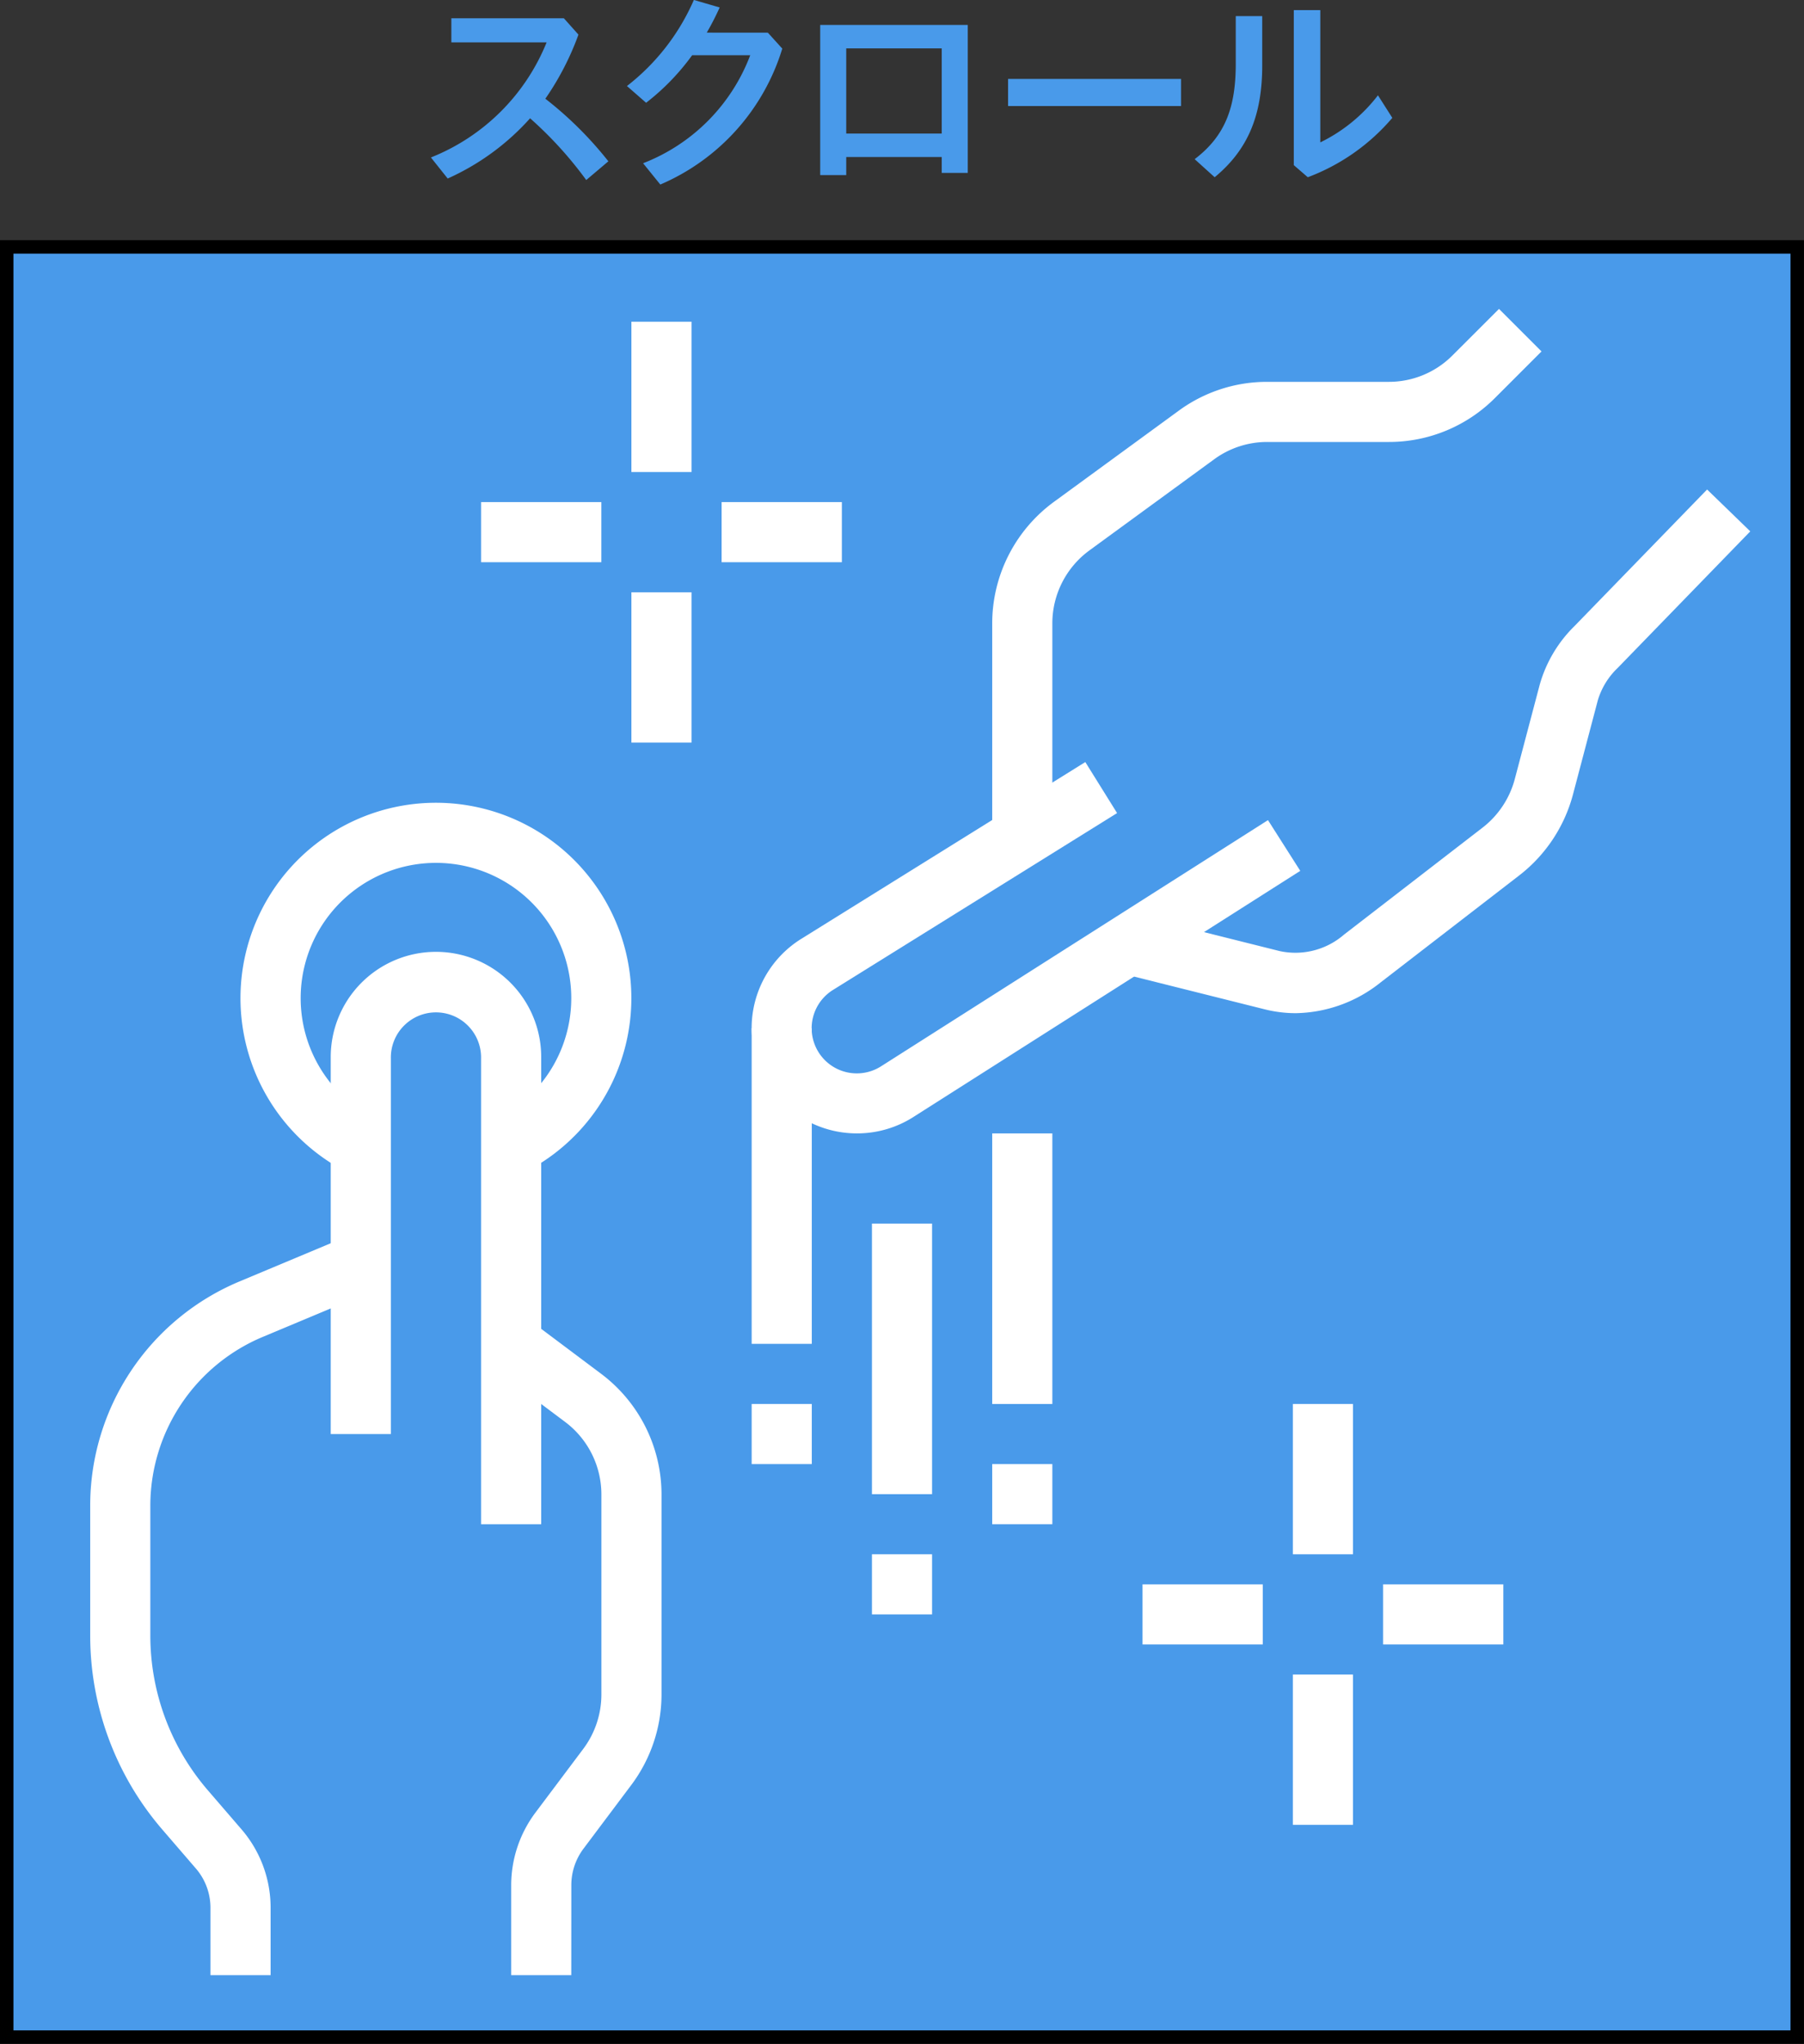
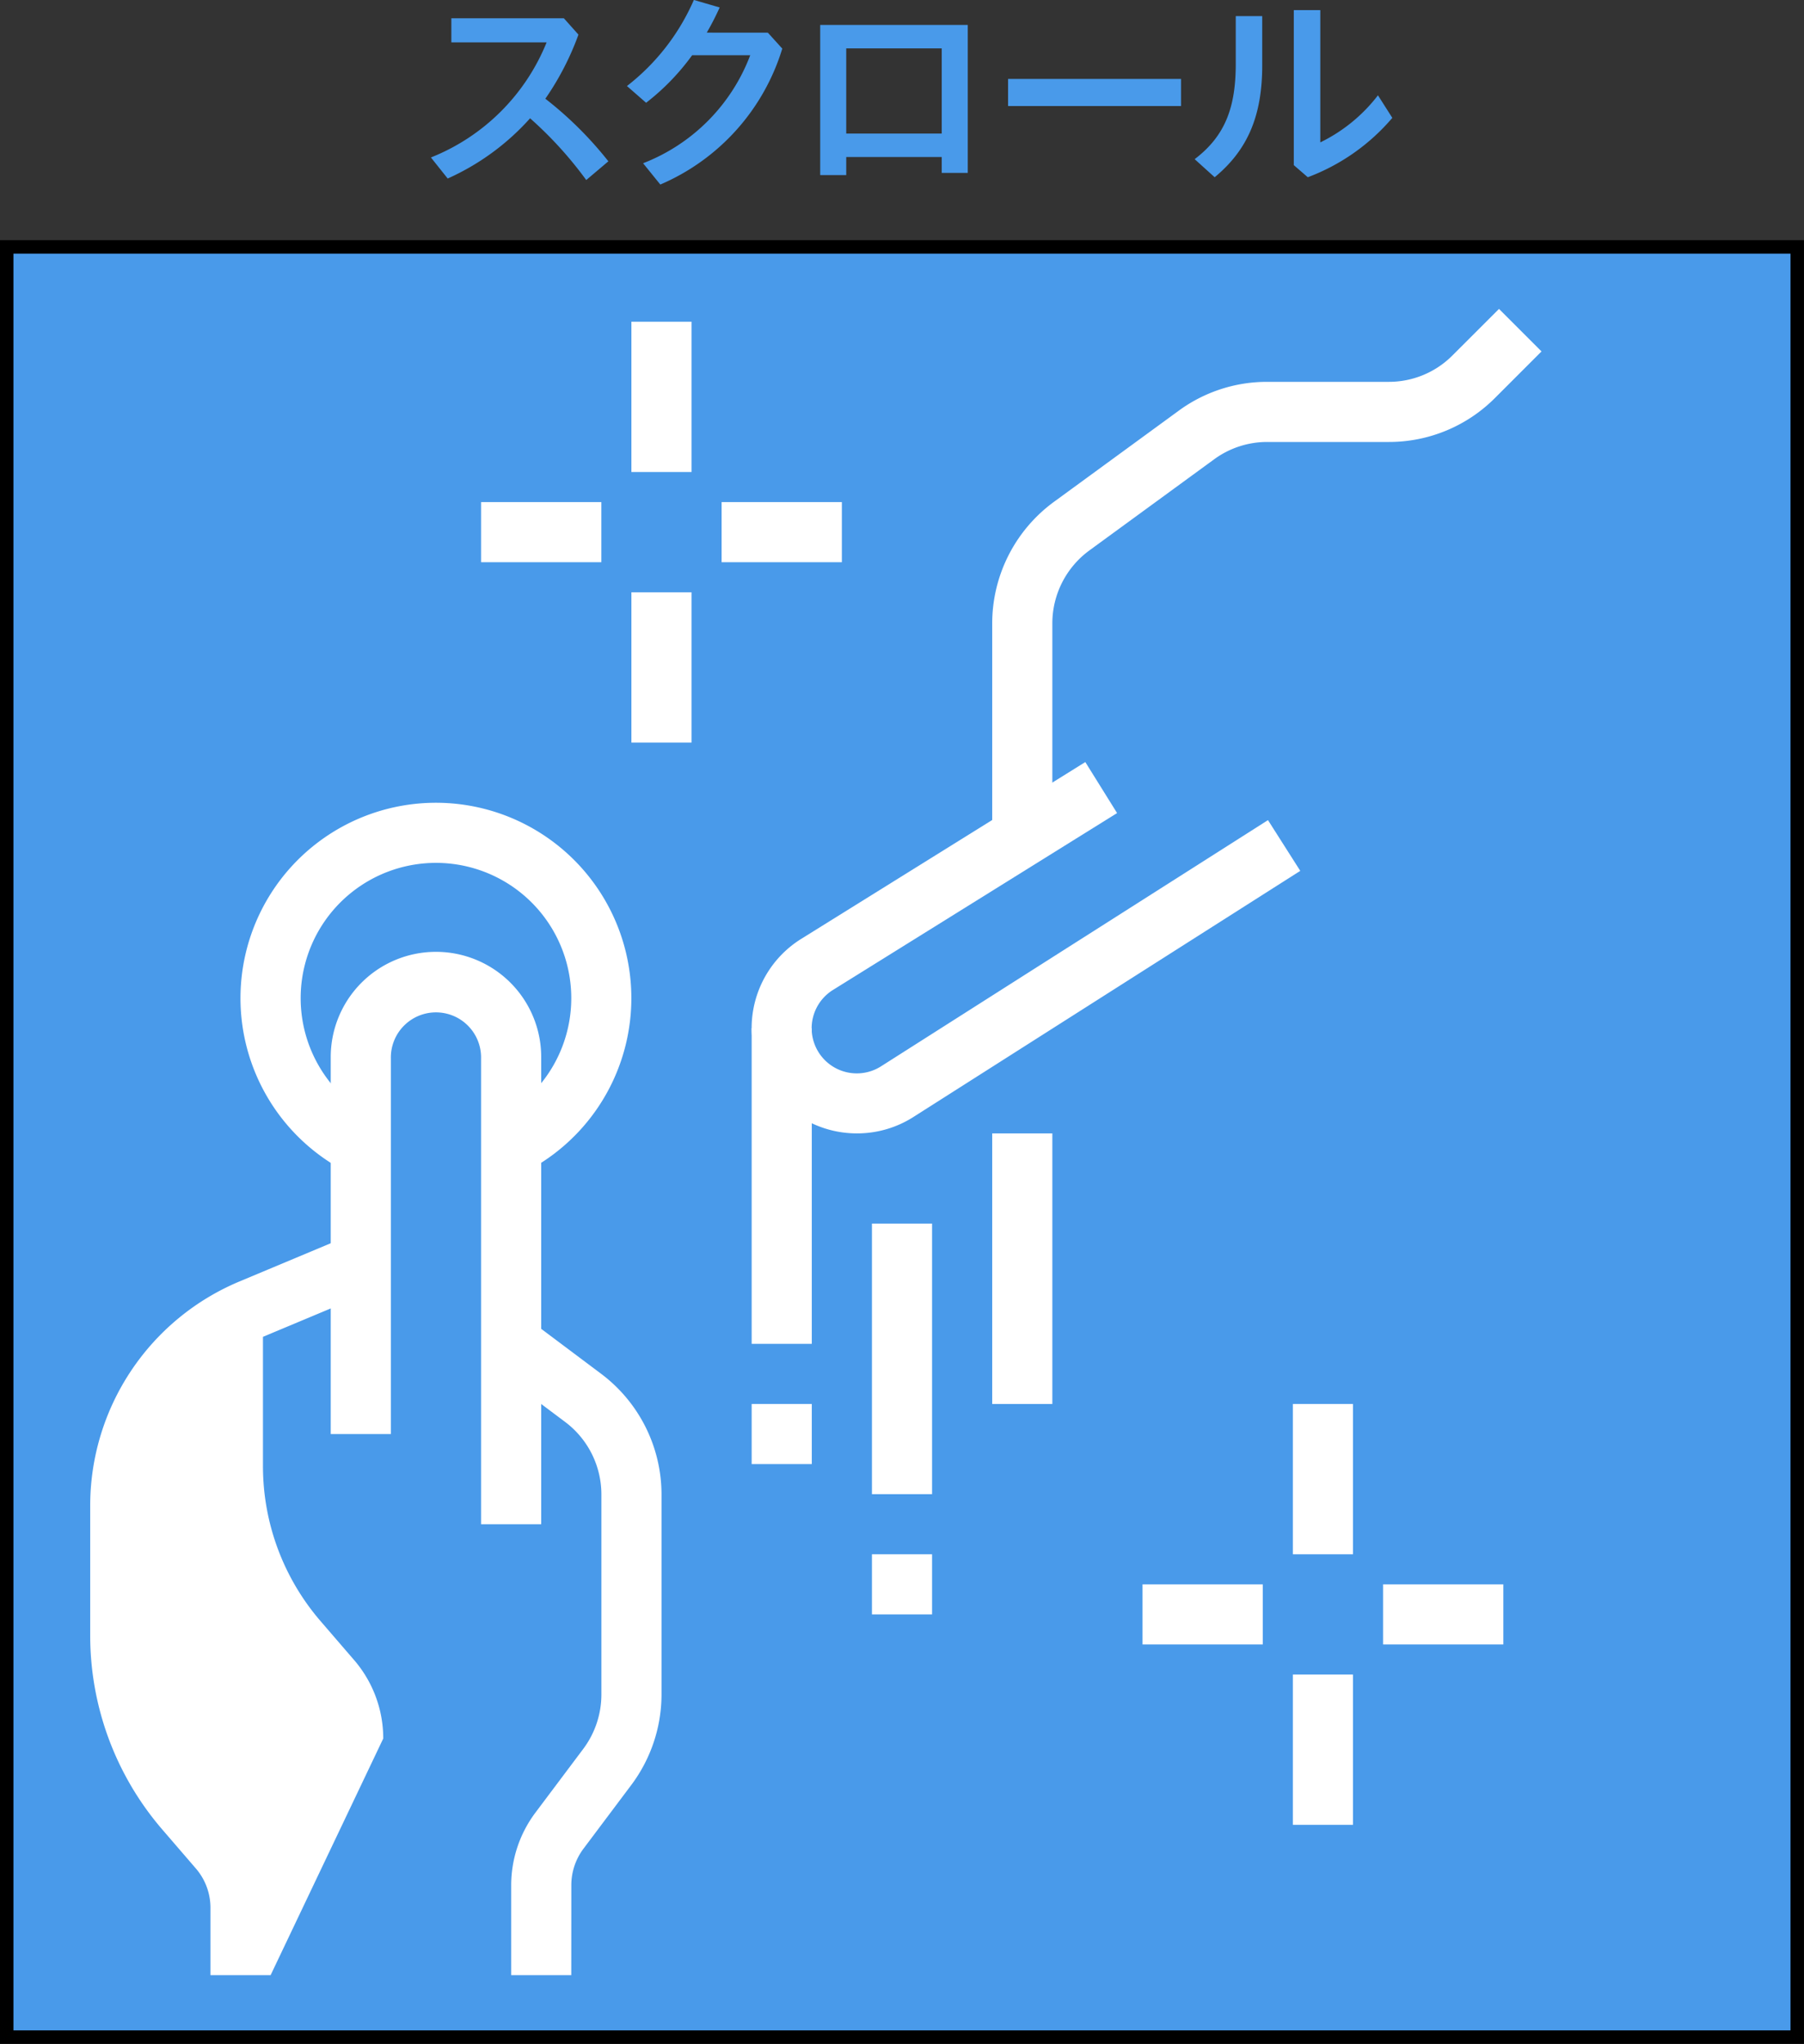
<svg xmlns="http://www.w3.org/2000/svg" viewBox="0 0 134.103 151.959">
  <rect x="0" y="0" width="134.103" height="151.959" fill="#333333" stroke="none" />
  <defs>
    <style>
      .cls-1 {
        fill: #499aea;
      }

      .cls-2 {
        fill: #fff;
      }
    </style>
  </defs>
  <g id="レイヤー_2" data-name="レイヤー 2">
    <g id="レイヤー_1-2" data-name="レイヤー 1">
      <g>
        <g>
          <rect class="cls-1" x="0.5" y="18.355" width="133.103" height="133.104" />
          <path d="M133.1,19.948v132.1H1V19.948H133.1m1-1H0v134.1H134.1V18.948Z" transform="translate(0 -1.093)" />
        </g>
        <g>
          <rect class="cls-2" x="55.876" y="76.443" width="4.47" height="23.468" />
          <rect class="cls-2" x="55.876" y="104.381" width="4.47" height="4.47" />
          <rect class="cls-2" x="64.817" y="90.971" width="4.47" height="20.116" />
          <rect class="cls-2" x="64.817" y="115.556" width="4.47" height="4.47" />
          <rect class="cls-2" x="73.757" y="84.266" width="4.47" height="20.115" />
-           <rect class="cls-2" x="73.757" y="108.851" width="4.47" height="4.47" />
          <path class="cls-2" d="M40.231,114.414h-4.47V79.771a3.353,3.353,0,1,0-6.705,0v27.938h-4.47V79.771a7.823,7.823,0,1,1,15.645,0Z" transform="translate(0 -1.093)" />
          <path class="cls-2" d="M39.013,88.244l-2.034-3.981a10.058,10.058,0,1,0-9.141,0L25.8,88.244a14.528,14.528,0,1,1,13.209,0Z" transform="translate(0 -1.093)" />
          <path class="cls-2" d="M42.466,147.94H38v-6.7a9.014,9.014,0,0,1,1.785-5.361l3.58-4.771a6.752,6.752,0,0,0,1.34-4.023v-14.9a6.74,6.74,0,0,0-2.682-5.365l-5.363-4.023,2.68-3.575,5.365,4.023a11.228,11.228,0,0,1,4.47,8.94v14.9a11.243,11.243,0,0,1-2.235,6.7l-3.577,4.767a4.522,4.522,0,0,0-.893,2.683Z" transform="translate(0 -1.093)" />
          <path class="cls-2" d="M78.227,63.3h-4.47V47.432a11.21,11.21,0,0,1,4.583-9.023l9.274-6.775a11.1,11.1,0,0,1,6.594-2.152h9.023a6.662,6.662,0,0,0,4.743-1.967l3.456-3.455,3.16,3.161-3.455,3.457a11.115,11.115,0,0,1-7.9,3.274H94.208a6.673,6.673,0,0,0-3.957,1.292l-9.274,6.775a6.724,6.724,0,0,0-2.75,5.413Z" transform="translate(0 -1.093)" />
-           <path class="cls-2" d="M96.317,76.42a9.48,9.48,0,0,1-2.288-.283L83.367,73.465l1.087-4.335,10.66,2.67a5.516,5.516,0,0,0,4.8-1.225l10.3-7.954a6.754,6.754,0,0,0,2.388-3.6L114.457,52a9.856,9.856,0,0,1,2.576-4.35L126.9,37.486l3.209,3.112-9.855,10.154a5.5,5.5,0,0,0-1.476,2.4l-1.85,7.013a11.255,11.255,0,0,1-3.977,6l-10.311,7.96A10.345,10.345,0,0,1,96.317,76.42Z" transform="translate(0 -1.093)" />
          <path class="cls-2" d="M63.7,85.358a7.823,7.823,0,0,1-4.2-14.425L80.678,57.75l2.362,3.793L61.883,74.716A3.353,3.353,0,0,0,65.5,80.367l28.757-18.3,2.4,3.772L67.9,84.138A7.789,7.789,0,0,1,63.7,85.358Z" transform="translate(0 -1.093)" />
-           <path class="cls-2" d="M20.116,147.94H15.645v-5.009a4.473,4.473,0,0,0-1.132-2.975l-2.454-2.849a22.1,22.1,0,0,1-5.354-14.423v-9.619A18.071,18.071,0,0,1,17.819,96.359l8.139-3.409,1.725,4.125-8.135,3.407a13.611,13.611,0,0,0-8.373,12.583v9.619a17.632,17.632,0,0,0,4.272,11.507l2.431,2.822a8.926,8.926,0,0,1,2.238,5.918Z" transform="translate(0 -1.093)" />
+           <path class="cls-2" d="M20.116,147.94H15.645v-5.009a4.473,4.473,0,0,0-1.132-2.975l-2.454-2.849a22.1,22.1,0,0,1-5.354-14.423v-9.619A18.071,18.071,0,0,1,17.819,96.359l8.139-3.409,1.725,4.125-8.135,3.407v9.619a17.632,17.632,0,0,0,4.272,11.507l2.431,2.822a8.926,8.926,0,0,1,2.238,5.918Z" transform="translate(0 -1.093)" />
          <rect class="cls-2" x="96.107" y="104.381" width="4.47" height="11.175" />
          <rect class="cls-2" x="96.107" y="124.496" width="4.47" height="11.175" />
          <rect class="cls-2" x="102.812" y="117.791" width="8.94" height="4.47" />
          <rect class="cls-2" x="84.932" y="117.791" width="8.94" height="4.47" />
          <rect class="cls-2" x="46.936" y="23.919" width="4.47" height="11.175" />
          <rect class="cls-2" x="46.936" y="44.035" width="4.47" height="11.175" />
          <rect class="cls-2" x="53.641" y="37.329" width="8.94" height="4.47" />
          <rect class="cls-2" x="35.761" y="37.329" width="8.94" height="4.47" />
        </g>
        <g>
          <path class="cls-1" d="M43.579,14.478a28.671,28.671,0,0,0-4.174-4.59,18.19,18.19,0,0,1-6.125,4.478L32.033,12.8a15.424,15.424,0,0,0,8.6-8.555H33.552V2.452h8.364L43,3.667a20.813,20.813,0,0,1-2.461,4.766,27.41,27.41,0,0,1,4.685,4.653Z" transform="translate(0 -1.093)" />
          <path class="cls-1" d="M57.08,3.523l1.072,1.184a16.1,16.1,0,0,1-9.067,10.106l-1.28-1.583A13.876,13.876,0,0,0,55.769,5.2H51.451a17.162,17.162,0,0,1-3.422,3.534L46.606,7.489a16.354,16.354,0,0,0,4.973-6.4l1.919.559a20.732,20.732,0,0,1-.959,1.871Z" transform="translate(0 -1.093)" />
          <path class="cls-1" d="M62.906,12.766V14.11H60.971V2.948h10.97v11H70.006V12.766Zm7.1-8.075h-7.1v6.332h7.1Z" transform="translate(0 -1.093)" />
          <path class="cls-1" d="M87.793,6.961V8.977H74.937V6.961Z" transform="translate(0 -1.093)" />
          <path class="cls-1" d="M93.829,2.292V5.954c0,3.71-1.056,6.269-3.535,8.316l-1.487-1.344c2.272-1.727,3.055-3.854,3.055-7.084V2.292Zm4.317-.448v9.835a12.04,12.04,0,0,0,4.286-3.5L103.5,9.856a15.3,15.3,0,0,1-6.284,4.414l-1.04-.9V1.844Z" transform="translate(0 -1.093)" />
        </g>
      </g>
    </g>
  </g>
</svg>